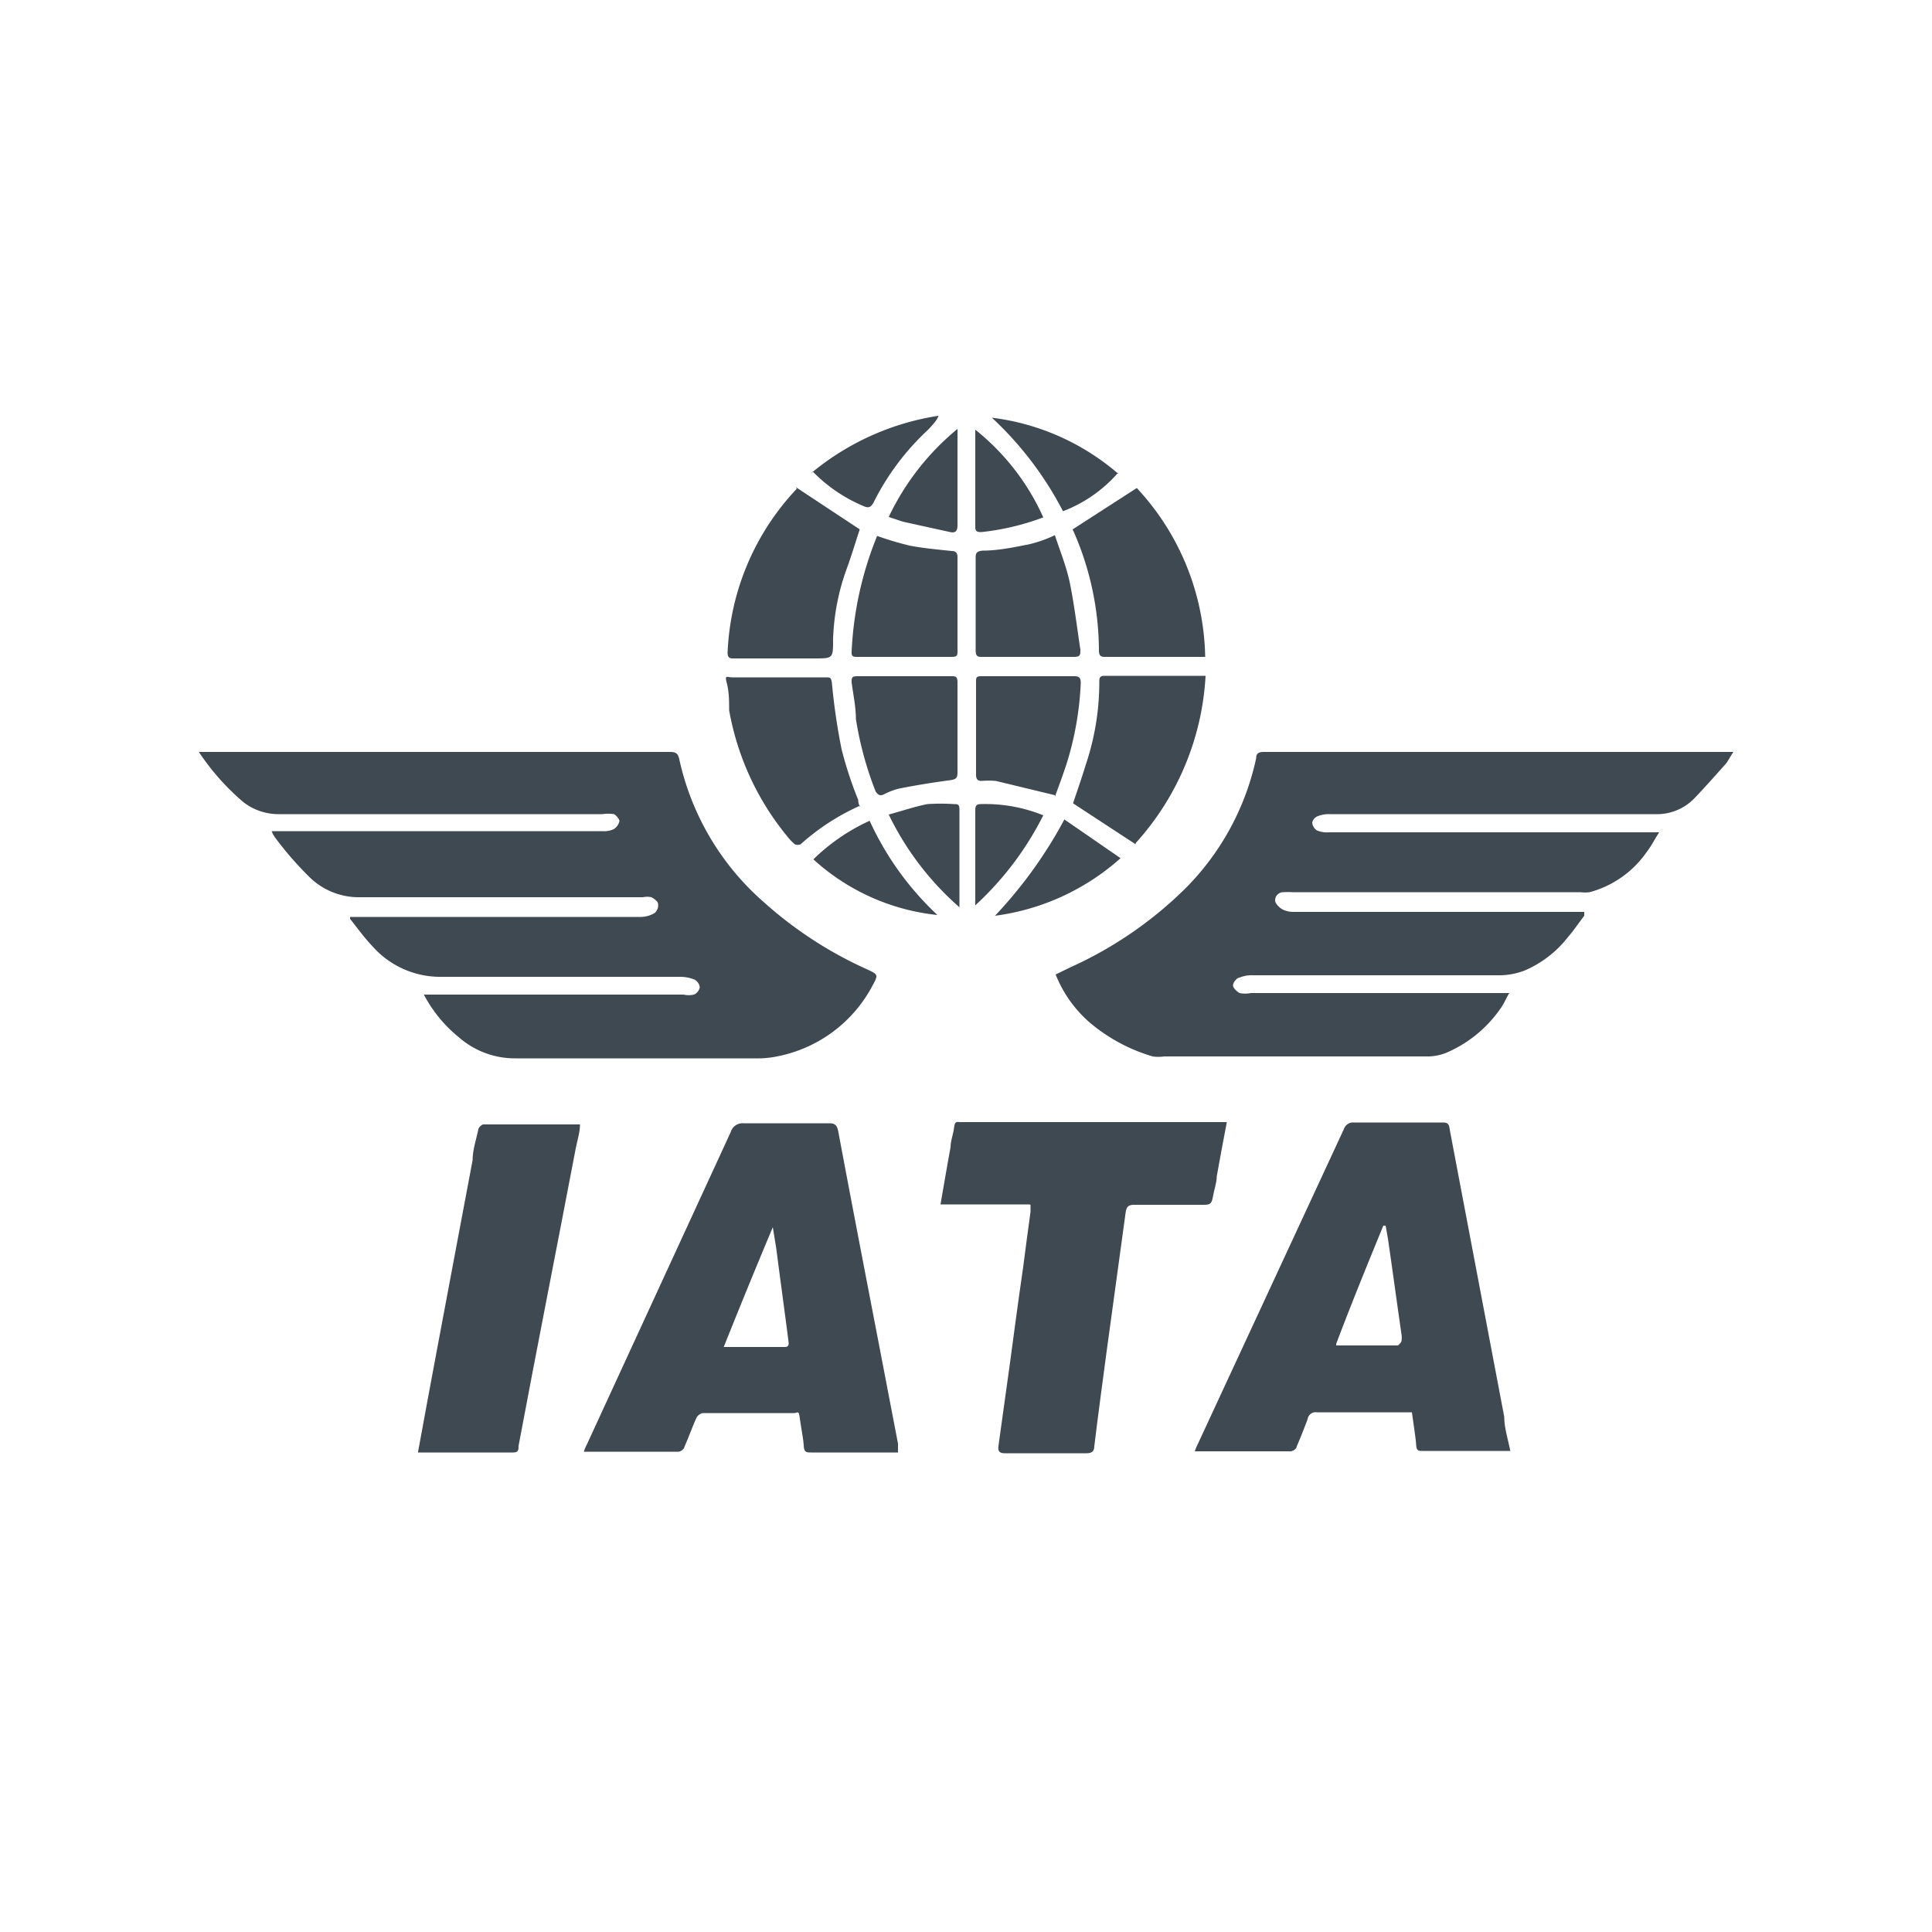
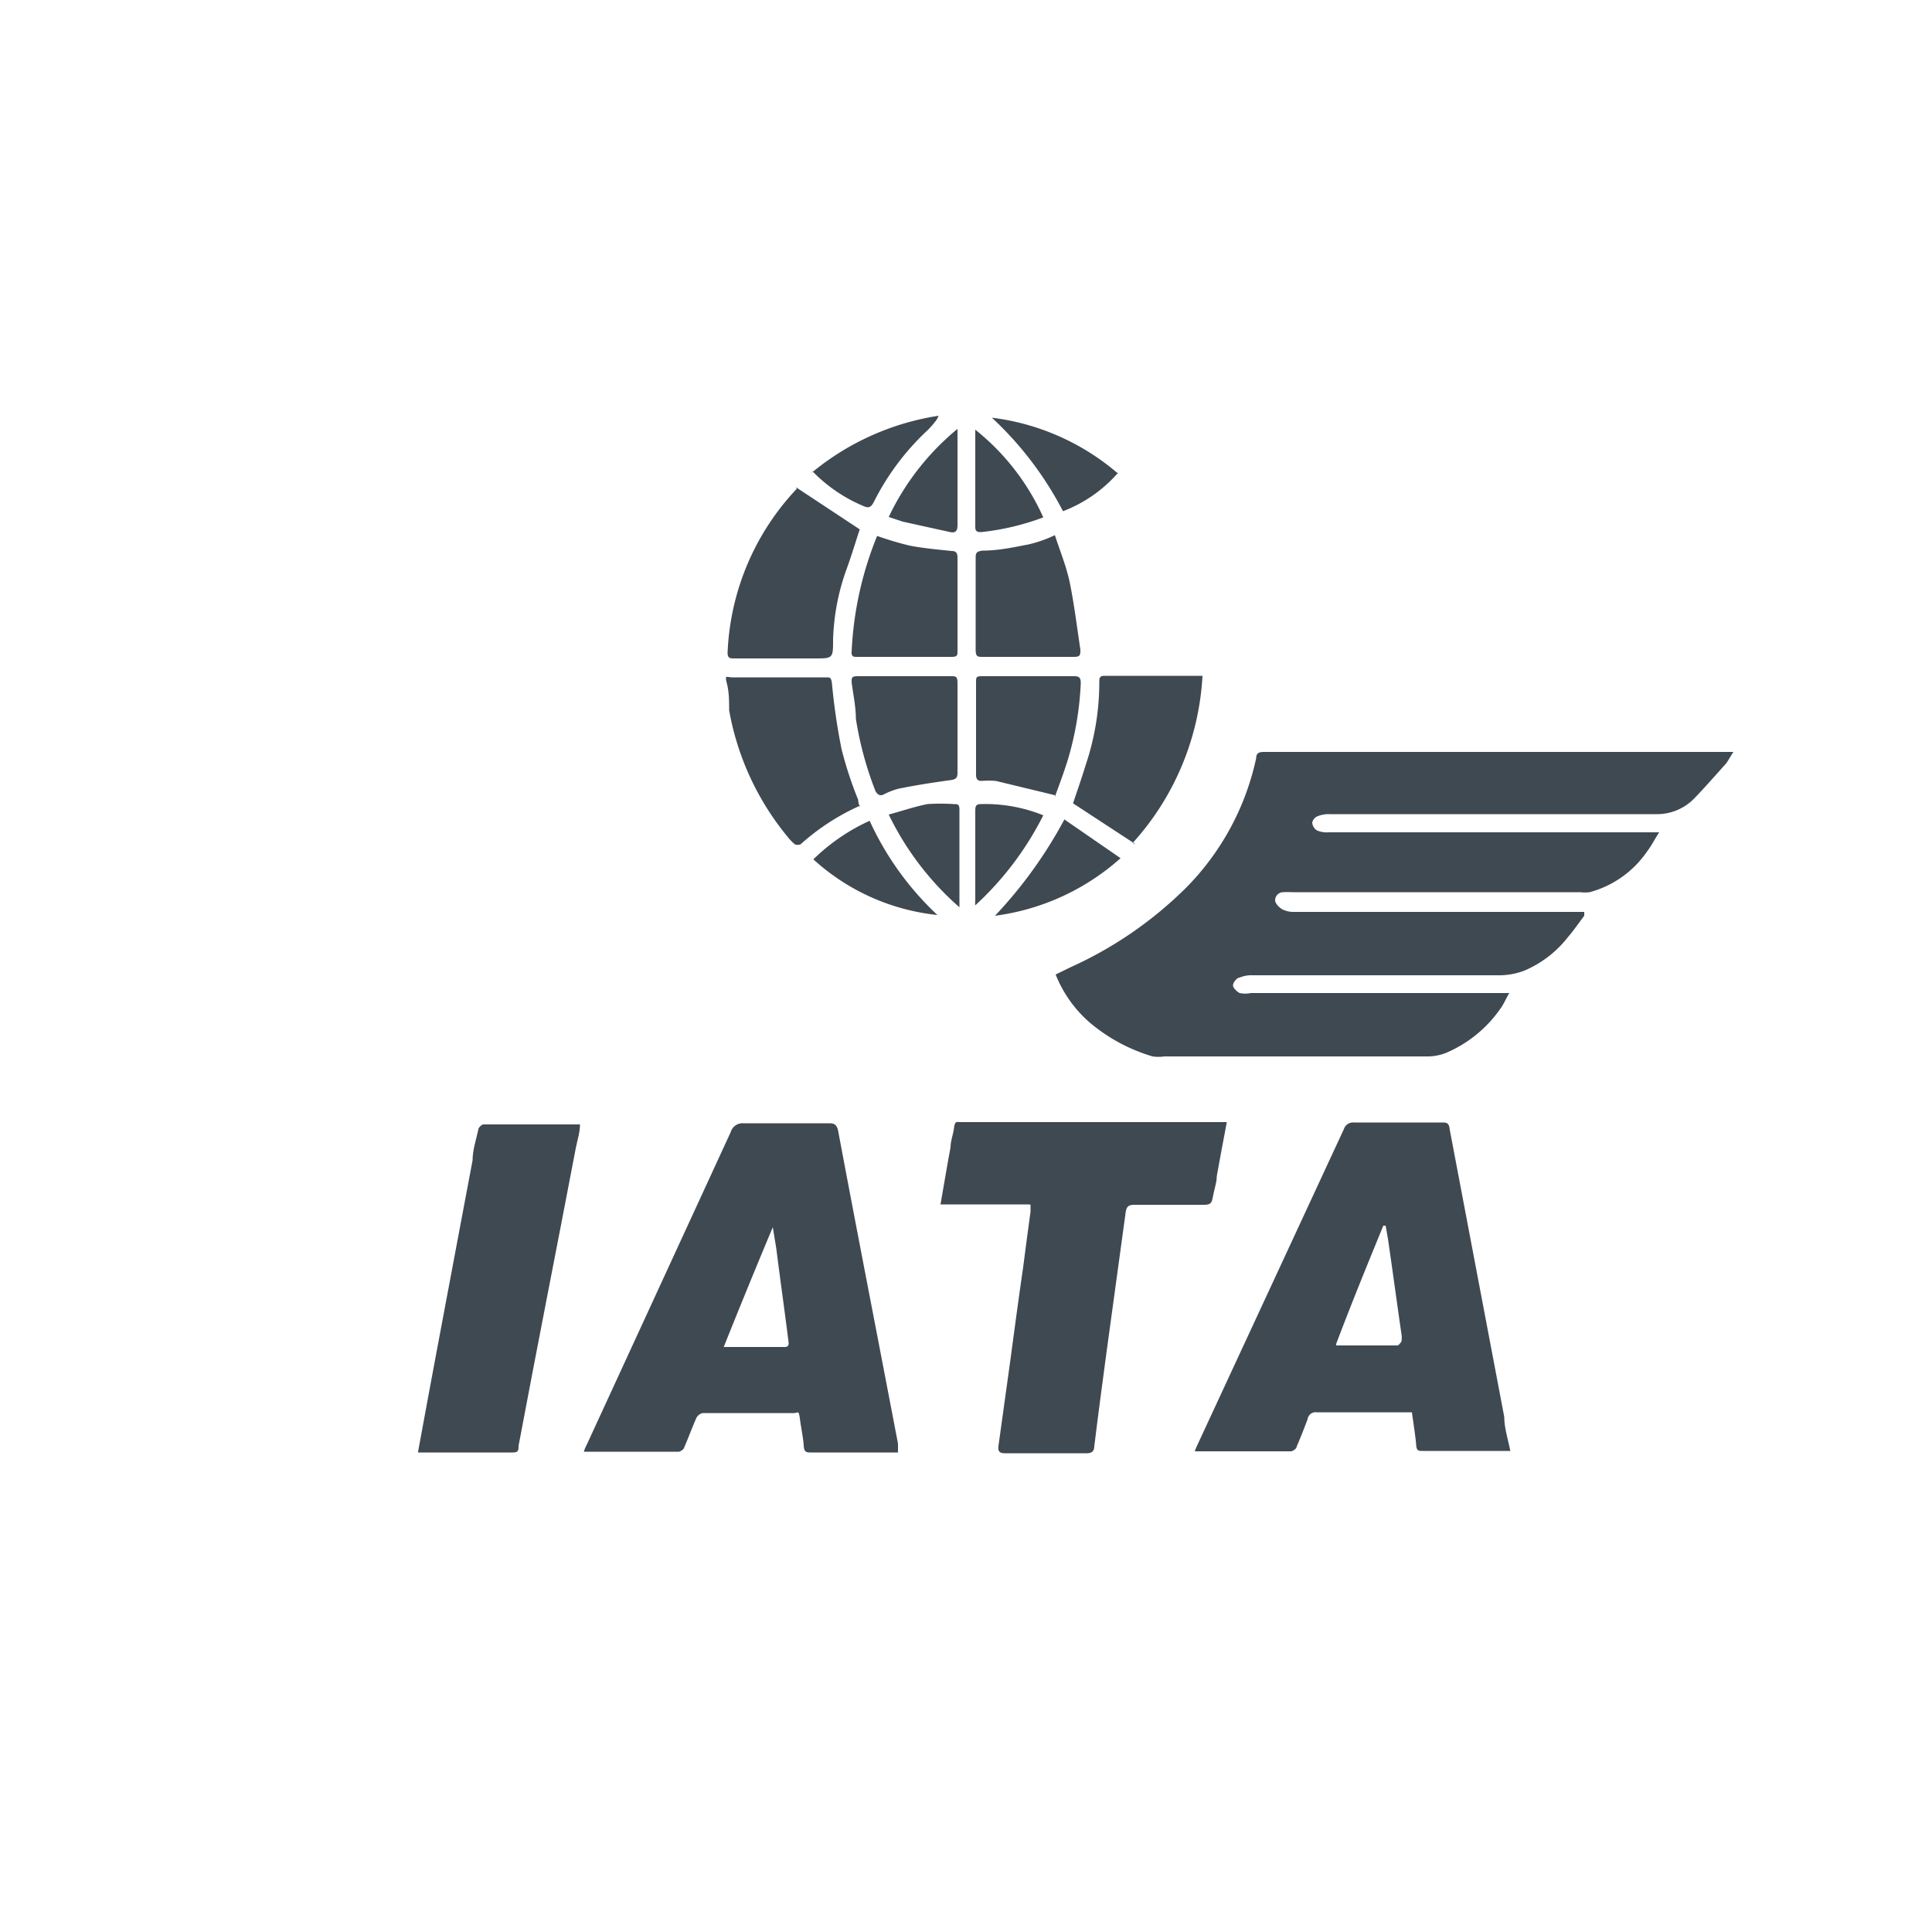
<svg xmlns="http://www.w3.org/2000/svg" id="Ebene_1" data-name="Ebene 1" viewBox="0 0 50 50">
  <defs>
    <style>
      .cls-1 {
        fill: #3f4952;
      }
    </style>
  </defs>
  <title>TEC4_international standards_iata</title>
  <g>
-     <path class="cls-1" d="M5.14,19.46H17.31c.14,0,.23,0,.27.19a6.85,6.85,0,0,0,2.19,3.7,10.34,10.34,0,0,0,2.7,1.75c.25.12.26.13.12.39a3.56,3.56,0,0,1-2.48,1.85,2.47,2.47,0,0,1-.54.05c-2.08,0-4.16,0-6.23,0a2.2,2.2,0,0,1-1.47-.55,3.53,3.53,0,0,1-.9-1.1h6.72a.61.61,0,0,0,.27,0,.26.26,0,0,0,.15-.19.26.26,0,0,0-.14-.2,1,1,0,0,0-.38-.07c-2.05,0-4.1,0-6.16,0a2.34,2.34,0,0,1-1.79-.79c-.21-.22-.39-.47-.58-.71l0-.05h7.53a.71.71,0,0,0,.35-.1.26.26,0,0,0,.09-.24c0-.06-.1-.13-.17-.17a.53.53,0,0,0-.22,0c-2.46,0-4.92,0-7.38,0A1.82,1.82,0,0,1,8,22.69a8.86,8.86,0,0,1-.87-1,.72.72,0,0,1-.1-.18h8.56a.59.59,0,0,0,.29-.05.32.32,0,0,0,.15-.21c0-.05-.08-.15-.14-.18a1,1,0,0,0-.3,0H7.22a1.48,1.48,0,0,1-.92-.31,6.18,6.18,0,0,1-1.16-1.31" />
    <path class="cls-1" d="M41,23.7c-.16.21-.28.39-.42.55a2.83,2.83,0,0,1-1.13.87,1.85,1.85,0,0,1-.62.12H32.42a.79.79,0,0,0-.34.06c-.07,0-.17.13-.17.2s.1.16.17.2a.73.73,0,0,0,.29,0c2.15,0,4.29,0,6.43,0h.26c-.09.15-.14.28-.22.39a3.27,3.27,0,0,1-1.42,1.16,1.33,1.33,0,0,1-.44.09q-3.43,0-6.85,0a1,1,0,0,1-.3,0,4.47,4.47,0,0,1-1.62-.87,3.22,3.22,0,0,1-.89-1.25l.39-.19a10.17,10.17,0,0,0,3-2.07,6.79,6.79,0,0,0,1.8-3.34c0-.17.13-.16.26-.16H44.86c-.08.12-.13.22-.19.3-.27.3-.54.61-.82.9a1.34,1.34,0,0,1-1,.41H34.42a.78.78,0,0,0-.31.05.23.23,0,0,0-.15.17.27.27,0,0,0,.12.2.65.65,0,0,0,.31.05h8.55c-.12.18-.2.35-.31.49a2.63,2.63,0,0,1-1.49,1.06,1,1,0,0,1-.24,0l-4.45,0-3,0a1.81,1.81,0,0,0-.23,0,.21.21,0,0,0-.22.21c0,.08.1.18.18.23a.64.64,0,0,0,.31.07H41Z" />
    <path class="cls-1" d="M18.68,34.86h1.63c.13,0,.1-.11.09-.19-.1-.79-.21-1.57-.31-2.36L20,31.76H20c-.42,1-.83,2-1.27,3.1m4.59,2.73H21c-.13,0-.19,0-.2-.18s-.07-.47-.1-.7-.05-.14-.15-.14H18.19a.24.24,0,0,0-.17.13c-.11.25-.2.5-.31.75,0,.05-.1.12-.15.12H15.17l-.06,0a.87.87,0,0,1,.07-.17l3.73-8.1a.32.32,0,0,1,.33-.23h2.23c.14,0,.19.06.22.19.35,1.87.71,3.73,1.07,5.6l.48,2.5c0,.07,0,.14,0,.23" />
    <path class="cls-1" d="M34.58,34.82l.06,0h1.54s.08-.07.09-.11a.55.55,0,0,0,0-.18c-.12-.83-.23-1.65-.35-2.47l-.06-.34H35.8c-.41,1-.82,2-1.22,3.06m4.51,2.77H36.82c-.11,0-.16,0-.17-.16s-.07-.55-.11-.84H34.08a.21.21,0,0,0-.24.18c-.09.24-.18.47-.28.7,0,.06-.1.13-.16.13H30.92a1.82,1.82,0,0,1,.08-.19l3.78-8.15a.25.25,0,0,1,.26-.17H37.3c.14,0,.2,0,.22.19l1.41,7.43c0,.29.1.58.16.9" />
    <path class="cls-1" d="M26.64,31.17h-2.3c.09-.51.17-1,.26-1.48,0-.17.07-.33.09-.5s.06-.16.16-.15h6.9c-.09.48-.18.94-.26,1.4,0,.17-.07.35-.1.53s-.07.21-.24.21c-.6,0-1.2,0-1.8,0-.16,0-.2.06-.22.21-.16,1.19-.33,2.39-.49,3.58-.11.82-.22,1.64-.32,2.46,0,.12-.06.18-.19.18H26c-.14,0-.18-.06-.16-.19l.3-2.16c.11-.82.22-1.65.34-2.47.06-.47.13-1,.19-1.43,0,0,0-.09,0-.18" />
    <path class="cls-1" d="M10.82,37.57c.16-.86.31-1.7.47-2.54.31-1.67.63-3.34.94-5,0-.26.09-.53.15-.8,0-.05.09-.13.13-.13h2.43l.07,0c0,.21-.07.41-.11.62-.49,2.57-1,5.14-1.48,7.7,0,.1,0,.17-.14.17H10.89l-.07,0" />
    <path class="cls-1" d="M20.6,12.61l1.65,1.09c-.1.3-.2.64-.33,1a5.84,5.84,0,0,0-.36,1.85c0,.49,0,.49-.48.49H19c-.1,0-.17,0-.17-.15a6.56,6.56,0,0,1,1.79-4.24" />
    <path class="cls-1" d="M22.26,20.85a5.89,5.89,0,0,0-1.54,1,.19.19,0,0,1-.15,0,1.34,1.34,0,0,1-.2-.21,7.08,7.08,0,0,1-1.5-3.26c0-.23,0-.47-.06-.7s0-.15.14-.15q1.22,0,2.43,0c.1,0,.13,0,.15.15a16.38,16.38,0,0,0,.25,1.71,10,10,0,0,0,.43,1.31s0,.11.05.18" />
-     <path class="cls-1" d="M31.19,17H28.62c-.1,0-.17,0-.18-.14a7.7,7.7,0,0,0-.68-3.16l1.66-1.07A6.57,6.57,0,0,1,31.19,17" />
-     <path class="cls-1" d="M29.39,21.85l-1.62-1.06c.1-.3.22-.64.33-1a6.7,6.7,0,0,0,.35-2.13c0-.1,0-.17.13-.17.85,0,1.69,0,2.54,0l.08,0a7,7,0,0,1-1.81,4.33" />
+     <path class="cls-1" d="M29.39,21.85l-1.62-1.06c.1-.3.22-.64.33-1a6.7,6.7,0,0,0,.35-2.13c0-.1,0-.17.13-.17.85,0,1.69,0,2.54,0a7,7,0,0,1-1.81,4.33" />
    <path class="cls-1" d="M22.73,13.88a8.28,8.28,0,0,0,.81.24c.36.07.72.1,1.09.14.11,0,.15.05.15.17,0,.8,0,1.6,0,2.41,0,.12,0,.16-.16.16-.81,0-1.62,0-2.44,0-.08,0-.15,0-.14-.13a9,9,0,0,1,.66-3l0,0" />
    <path class="cls-1" d="M27.3,13.85c.13.4.29.79.38,1.2.12.58.19,1.17.28,1.76,0,.14,0,.19-.17.19-.79,0-1.57,0-2.35,0-.14,0-.19,0-.19-.19,0-.78,0-1.57,0-2.35,0-.13,0-.19.18-.21.41,0,.83-.09,1.23-.17a3.33,3.33,0,0,0,.64-.23" />
    <path class="cls-1" d="M23.41,17.5c.4,0,.8,0,1.2,0,.12,0,.17,0,.17.17,0,.78,0,1.56,0,2.33,0,.15-.06.17-.18.19-.45.06-.89.13-1.34.22a1.85,1.85,0,0,0-.39.15c-.1.05-.16,0-.21-.08a8.87,8.87,0,0,1-.51-1.88c0-.31-.07-.63-.11-.94,0-.12,0-.16.15-.16.4,0,.81,0,1.22,0" />
    <path class="cls-1" d="M27.3,20.58l-1.53-.37a2.33,2.33,0,0,0-.37,0c-.1,0-.14-.05-.14-.16V17.66c0-.13,0-.16.15-.16.8,0,1.59,0,2.39,0,.14,0,.17.05.17.18a8.13,8.13,0,0,1-.34,2c-.1.32-.22.64-.33.94" />
    <path class="cls-1" d="M21,12.24a6.75,6.75,0,0,1,3.29-1.48.54.54,0,0,1-.07.13,2.41,2.41,0,0,1-.21.24A6.55,6.55,0,0,0,22.61,13c-.08.15-.15.15-.28.09a4,4,0,0,1-1.3-.89" />
    <path class="cls-1" d="M28.94,12.23a3.58,3.58,0,0,1-1.43,1,8.87,8.87,0,0,0-1.84-2.42,6.16,6.16,0,0,1,3.27,1.45" />
    <path class="cls-1" d="M27.55,21.21l1.45,1a6.06,6.06,0,0,1-3.25,1.49,11.57,11.57,0,0,0,1.8-2.5" />
    <path class="cls-1" d="M22.51,21.25a7.75,7.75,0,0,0,1.75,2.43,5.63,5.63,0,0,1-3.21-1.44,5.09,5.09,0,0,1,1.46-1" />
    <path class="cls-1" d="M23,21.08c.34-.09.65-.2,1-.27a5.21,5.21,0,0,1,.69,0c.09,0,.14,0,.14.14,0,.82,0,1.65,0,2.53A7.56,7.56,0,0,1,23,21.08" />
    <path class="cls-1" d="M23,13.38a6.62,6.62,0,0,1,1.78-2.28v.13c0,.79,0,1.57,0,2.36,0,.15-.05.21-.19.18l-1.23-.27L23,13.38" />
    <path class="cls-1" d="M27,21.1a8.09,8.09,0,0,1-1.76,2.33.69.69,0,0,1,0-.13V21c0-.11,0-.19.14-.19A4,4,0,0,1,27,21.1" />
    <path class="cls-1" d="M27,13.39a6.53,6.53,0,0,1-1.6.38c-.09,0-.16,0-.16-.13V11.12A6.08,6.08,0,0,1,27,13.39" />
  </g>
</svg>